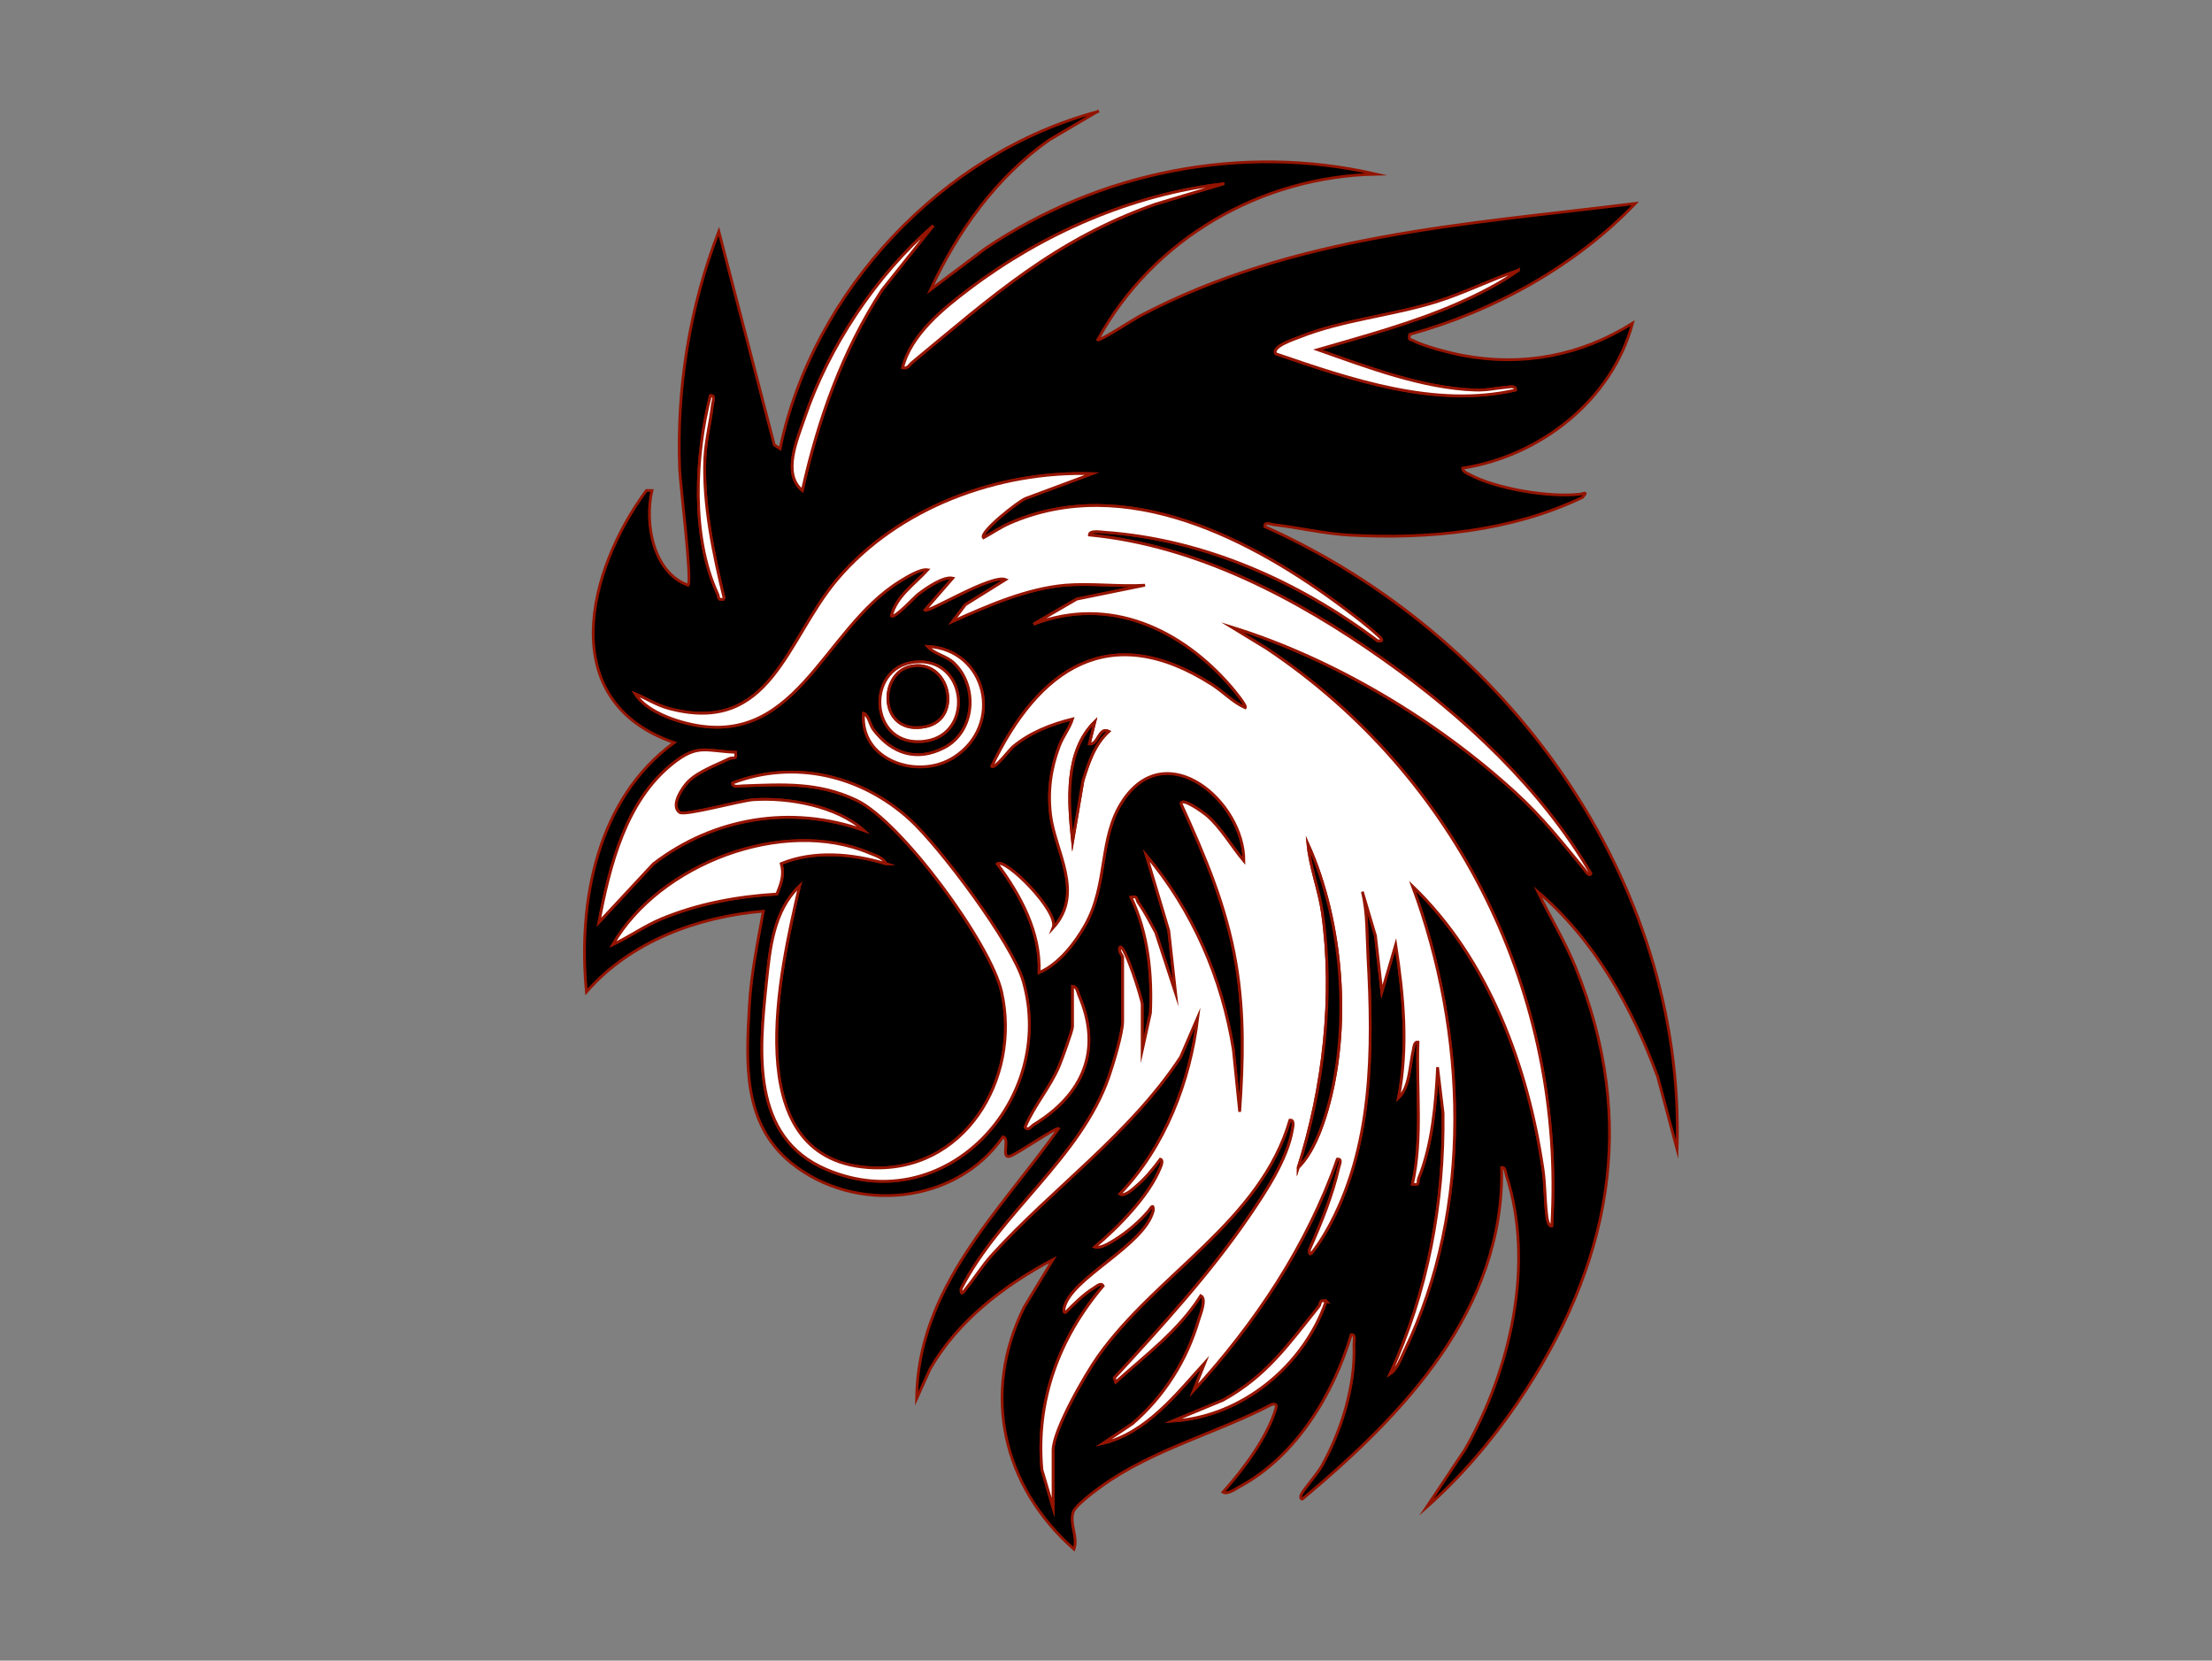
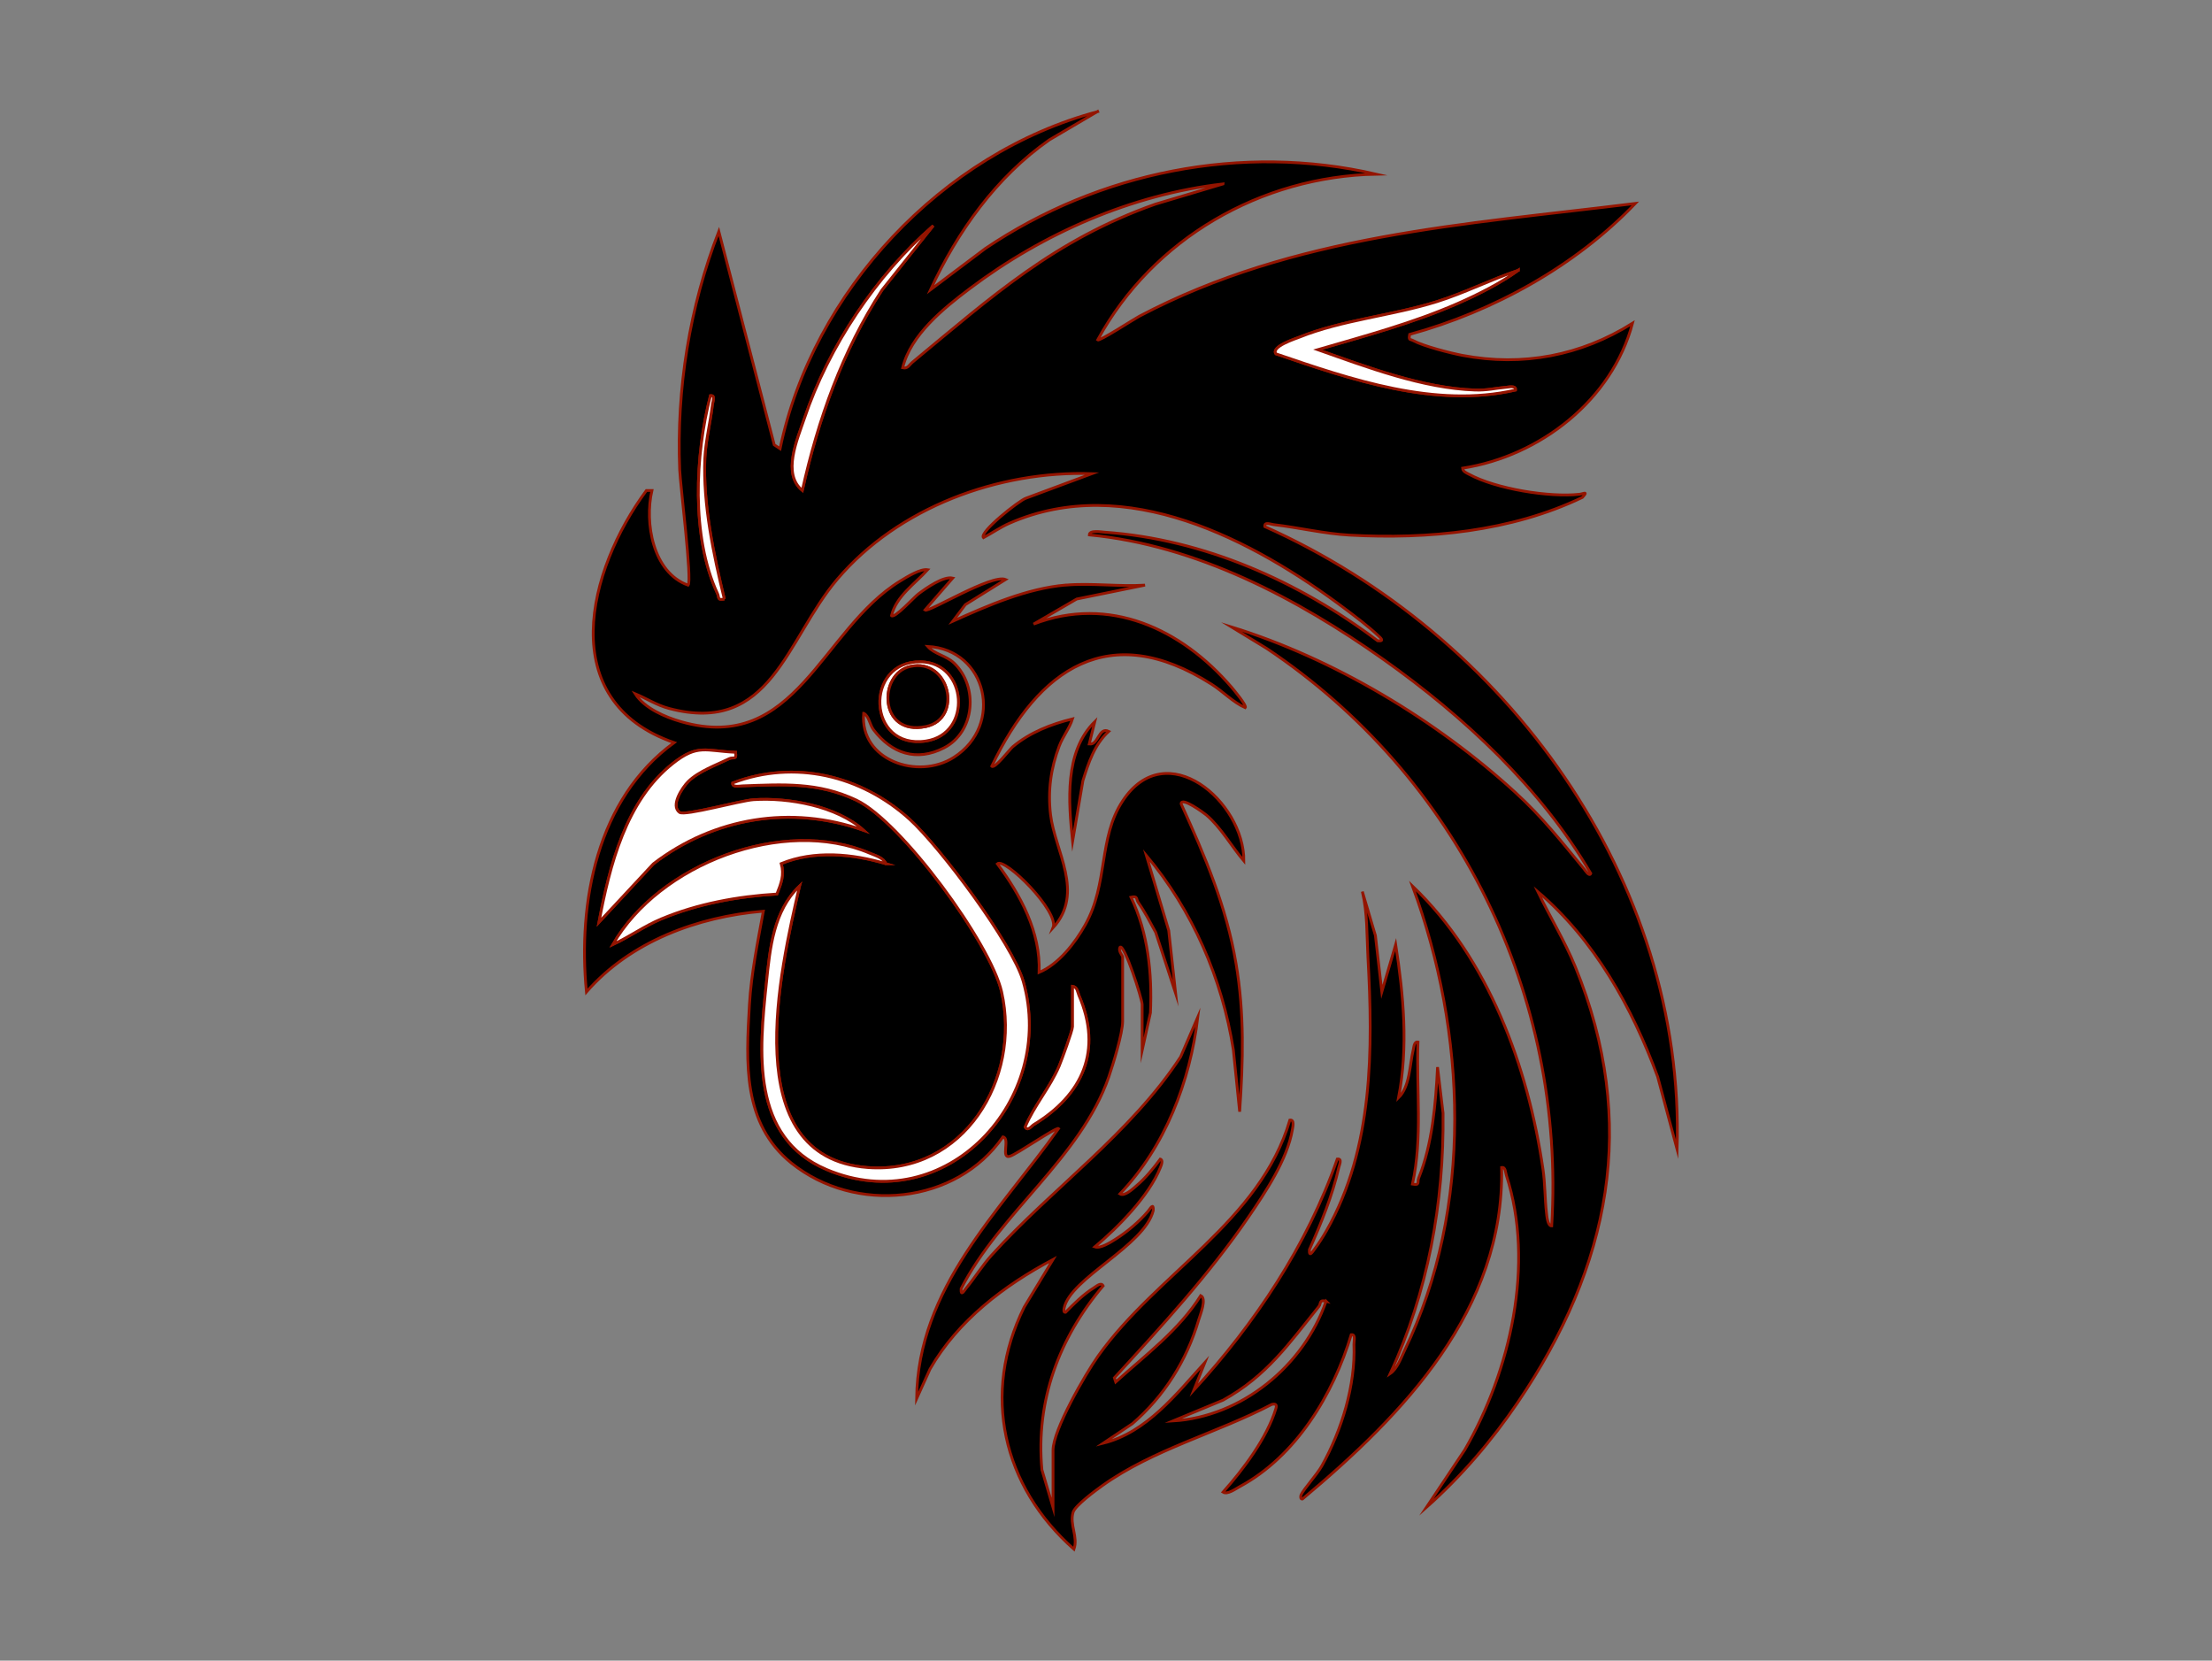
<svg xmlns="http://www.w3.org/2000/svg" id="Layer_1" viewBox="0 0 794 596">
  <rect x="0" y="0" width="794" height="596" fill="#808080" stroke="none" />
  <defs>
    <style>.cls-1{fill:#fff;}.cls-1,.cls-2{stroke:#941400;stroke-miterlimit:10;}</style>
  </defs>
  <path class="cls-2" d="M393.99,40.01l-17.31,10.18c-19.12,13.38-32.94,32.84-42.68,53.81l19.68-14.81c40.78-27.51,92.04-37.84,140.33-26.68-41.43.83-80.13,23.09-100.01,59.49.64.58,13.13-7.54,14.98-8.51,55.53-29.29,116.83-32.89,178.02-40.47-21.49,22.49-51,38.77-81,47-.41,2.27.12,1.59,1.28,2.23,3.59,1.97,13.4,4.49,17.69,5.3,21.61,4.09,42.44.11,61.02-11.53-7.35,27.59-33.17,47.7-60.99,52.01.1,1.22,1.38,1.68,2.3,2.18,9.66,5.27,28.86,8.37,39.6,7.19,1.57-.17,3.26-1.28,1.1,1.12-25.58,12.28-55.37,15.07-83.55,13.54-9.13-.5-18.21-2.72-27.25-3.76-1.1-.13-3.42-1.16-3.2.7,86.41,38.56,151.02,126.49,148,223.51l-6.97-26.03c-9.17-24.9-22.67-49.1-43.03-66.46,4.35,9.07,9.66,17.65,13.48,27.01,22.86,56.11,12.47,107.49-20.67,156.3-9.35,13.77-20.38,26.66-32.81,37.68l13.8-20.69c16.32-28.2,25.22-66.76,14.9-98.52-.34-1.05-.25-3.02-1.69-2.78,1.07,50.96-35.24,88.65-71.51,118.99-.74.16-.68-1.05-.49-1.48.98-2.15,5.71-7.26,7.51-10.49,7.07-12.71,12.07-28.87,11.48-43.53-.05-1.21.76-3.71-.98-3.48-6.42,21.43-19.84,43.68-40,54.51-1.46.79-4.45,3.01-6.01,1.99,7.3-8.19,15.78-19.43,18.98-30.02.42-1.39-.1-1.78-1.47-1.47-19.77,10.35-42.51,16.09-60.84,29.17-2.36,1.69-9.75,7.13-10.48,9.52-1.36,4.5,1.87,8.89.3,13.29-25.58-22.57-33.31-55.74-17.88-86.87l10.37-17.12c-17.5,9.26-34.15,21.92-44.16,39.33l-4.82,10.66c.49-39.98,29.54-66.79,50.99-96.99-.75-.68-14.89,9.18-17.53,9.97-3.35,1,.22-6.49-2.46-6.97-16.76,24.29-53.07,27.81-75.93,9.41-17.61-14.18-16.28-36.09-15.07-56.91.65-11.16,2.99-22.53,4.99-33.5-23.55,1.97-47.71,10.85-63.5,28.99-3.15-32.3,3.79-69.41,31.49-89.49-43.06-14.87-31.09-61.94-9.96-90.49h1.98c-2.67,11.56.26,29.42,13,33.99,1.45-1.67-2.82-36.02-3.04-41.45-1.16-29.02,3.56-58.55,14.05-85.53l19.89,76.6,2.1,1.4c11.66-56.47,58.2-106.14,114-120.99ZM439,66.01c-32.76,3.76-64.74,17.83-90.91,37.58-9.38,7.07-21.18,16.57-24.08,28.41,1.88.43,2.37-1.06,3.5-1.99,28.64-23.67,50.98-43.93,87.25-56.75l24.24-7.24ZM287.99,176c5.63-25.35,14.36-50.08,28.6-71.91l18.4-23.09c-20.55,17.94-37.5,43.3-46.26,69.23-2.56,7.58-8.03,19.82-.74,25.77ZM545,97.01c-9.89,3.34-19.24,8.12-29.24,11.25-16.04,5.03-33.98,6.57-49.28,12.72-1.44.58-10.35,3.43-8.48,6,27.08,9.27,57.22,19.59,85.99,13,.26-1.71-2.38-1.07-3.47-.98-3.91.32-6.64,1.12-11.01.98-18.82-.61-38.96-8.29-56.52-14.49,16.97-4.94,34.13-9.52,50.37-16.64,7.12-3.12,15.48-7.33,21.64-11.85ZM260,214.99c-3.87-15.91-7.69-34.03-6.99-50.48.26-6.18,2.03-13.18,2.71-19.3.12-1.1,1.16-3.41-.7-3.2-5.49,21.27-6.94,50.66,2.53,71,.7,1.5-.15,2.48,2.46,1.98ZM382.5,210c9.12-.8,19.26.59,28.5,0l-24.51,4.99-15.49,9c27.17-10.44,53.08,1.72,70.97,22.54.81.94,5.71,6.77,5.02,7.47-4.42-1.96-7.93-5.77-12.08-8.41-36.7-23.38-62.16-5.64-78.92,29.41,1.02,1.09,6.36-5.99,7.52-6.97,6.14-5.15,13.76-8.13,21.47-10.02-1.1,3.46-3.42,6.22-4.75,9.73-3.04,8.01-4.15,16.06-3.13,24.65,1.55,13.08,12.33,28.02.9,40.61,2.33-5.82-17.35-25.39-20.01-22.99,8.33,11.16,15.61,24.64,15,38.99,6.95-2.89,12.9-10.55,16.51-16.98,8.39-14.91,4.7-31.23,13.46-44.54,15.69-23.84,43.66.22,43.53,21.52-4.39-5.19-8.29-12.11-13.49-16.51-.76-.65-9.03-6.72-9.02-3.98,8.53,18.72,16.25,36.8,19.7,57.3,3.04,18.06,2.56,34.97,1.3,53.18l-2.27-22.22c-4.03-25.61-14.59-49.91-31.23-69.77l8.04,26.96,2.47,22.53-7.15-21.85c-1.96-3.6-3.92-7.41-6.27-10.76-.84-1.2-.04-2.45-2.59-1.87,6.15,12.85,7.61,27.36,6.98,41.47l-2.98,13.52v-16.5c0-1.92-6.53-22.35-7.99-20.5-.62,1.46.99,2.9.99,3.5v23c0,4.3-3.41,15.49-4.98,20.02-10.08,29-39.13,48.86-53,76-.16,3.04,1.08.7,1.82-.19,3.14-3.79,5.82-8.2,9.14-11.86,22.01-24.23,49.73-43.56,67.83-71.17l6.18-14.3c-2.76,23.13-11.77,46.6-27.98,63.5,1.71,1.06,4.8-1.97,6.01-2.99,3.2-2.71,5.99-6.15,8.49-9.51,1.15.33.36,2.21.03,3.03-4.05,10.17-15.22,21.53-23.53,28.47,1.98.73,5.67-1.64,7.32-2.68,4.26-2.67,8.64-6.38,11.84-10.16.75-.88,1.97-3.24,1.82-.19-3.16,12.72-29.79,24.24-32,35.01-.11.56-.25,1.65.51,1.51,3.08-3.13,6.44-6.49,10.19-8.81.86-.53,2.57-2.14,3.31-.69-15.83,18.63-24.25,41.28-21.98,66l3.99,13.51v-20.5c0-7.29,11.58-27.33,16.18-33.82,21.11-29.72,58.14-48.24,68.83-84.68,1.71-.27,1.08,2.39.91,3.4-1.79,10.72-9.64,22.44-15.7,31.31-14,20.5-31.46,39.52-48.21,57.79l.49,1.48c10.75-9.69,22.76-18.64,30.52-30.99,2.25,1.09-.21,6.89-.75,8.75-4.27,14.53-12.35,27.36-23.78,37.22l-10.47,7.01c15.57-3.87,26.22-17.66,36.5-28.99l-4.01,9.99c22.05-24.1,40.68-51.96,51.52-82.99,1.88-.22.77,2.02.54,3.04-2.26,10.03-6.38,20.1-10.54,29.47-.18,2.97,1.13.76,1.84-.17,1.44-1.9,3.14-4.59,4.32-6.68,16.82-29.63,16.65-65.11,14.84-98.18-.44-7.99-.12-15.5-2-23.48l4.69,15.79,2.3,20.2,4.98-16.99c2.82,18.32,4.55,36.63,1.02,55,4.12-4.01,3.98-11.87,5.28-17.22.24-1,.3-3.01,1.7-2.77-.64,16.96,1.72,34.32-1.99,50.99,2.84.52,1.65-.68,2.25-2.19,4.89-12.17,6.12-26.77,6.76-39.8l1.98,16.51c.39,32.24-5.46,64.27-18.98,93.49,2.56-1.74,3.85-5.59,5.17-8.32,24.74-51.29,22.29-114.08,2.83-166.68,27.31,26.2,41.44,64.63,46.85,101.64.76,5.19.67,10.69,1.26,15.74.12,1.05.4,4.69,1.87,4.61,5.01-82.87-33.67-161.33-102.26-207.22l-12.72-7.76c36.69,11.32,73.71,33.54,102.01,59.48,9.53,8.73,16.49,17.55,24.59,27.41.35.42,1.89,2.92,2.41,1.59-17.85-30.55-45.58-56.37-74.29-76.71-30.99-21.95-67.35-41.13-105.72-44.79.01-1.82,4.29-1.06,5.48-.98,35.75,2.52,69.7,17.65,98.02,38.98,2.82.29.82-1.24.01-2.02-3.13-2.97-8.08-6.74-11.61-9.39-33.2-24.94-78.92-49.02-120.58-30.76-3.29,1.44-6.18,3.5-9.32,5.17-1.75-1.88,12.99-13.5,15.3-14.19l23.68-8.8c-33.56-1.12-69.57,12.09-91.51,37.98-18.33,21.64-23.69,55.98-60.28,46.31-4.57-1.21-7.99-3.54-12.2-5.29,3.34,5.2,10.69,8.36,16.47,10.02,41.19,11.85,50.33-33.07,78.61-50.45,2.64-1.62,7.32-4.51,9.91-4.09-4.59,5.11-11.24,9.43-12.99,16.5,1.1,1.12,8.17-6.71,9.67-7.82,2.94-2.2,9-6.45,12.32-5.68l-9.99,11.49c1.16,1.04,23.99-13.08,28.99-10.98l-14.47,9.02-4.52,5.97c12.6-5.66,26.54-11.77,40.49-13ZM310.01,256c-1.46,16.83,19.44,24.05,32.33,15.83,18.2-11.6,11.87-38.73-9.34-39.83,2.45,2.84,6.62,3.24,9.49,6,8.77,8.43,7.48,24.7-3.59,30.39-9.91,5.1-18.82,2.07-25.33-6.46-1.43-1.88-1.64-5.01-3.55-5.93ZM330.51,237.53c-20.39-.39-19.35,31.7,1.93,28.4,16.59-2.57,14.85-28.08-1.93-28.4ZM263.99,270.01c-10.78-.47-13.52-3.07-22.47,4.02-16.95,13.43-22.66,36.72-26.52,56.97l19.52-20.97c21.75-16.65,49.51-21.25,75.48-12.03-9.67-8.68-26.85-11.8-39.49-10.98-4.78.31-24.67,5.93-26.58,4.56-3.39-2.44,1.03-9.01,3.08-11.06,3.69-3.68,10.12-5.98,14.79-8.25,1.35-.66,2.75.64,2.19-2.25ZM286.99,318c-9.35,9.02-10.59,22.25-11.87,34.62-2.56,24.68-5.75,55.57,21.62,67.14,42.79,18.09,82.62-25.12,70.54-67.54-3.86-13.55-30-48.39-40.81-58.19-17.32-15.72-41.29-21.49-63.47-13.01-.27,1.66,2.42,1.07,3.53,1.03,14.54-.51,27.02-1.4,40.82,5.1,16.13,7.61,48.24,51.44,52.18,68.82,7.12,31.37-13.65,65.67-48.07,63.07-47.31-3.57-31.38-71.05-24.47-101.03ZM318,309.99c-.93-2.16-3.76-2.91-5.74-3.75-31.11-13.27-75.67,3.89-92.26,32.75,5.91-2.76,11.27-6.64,17.32-9.17,13.13-5.49,27.38-8.1,41.55-8.95,1.5-3.78,2.72-6.84,1.56-10.93,11.79-4.83,25.56-3.57,37.58.05ZM385,354v14.5c0,1.32-3.93,12.11-4.82,14.18-3.31,7.72-8.93,14.09-12.19,21.81.93,1.64,2.25-.37,3.11-.89,17.52-10.69,24.72-26.56,16.18-46.37-.53-1.23-.53-2.96-2.27-3.23ZM476,467.01c-2.62-.65-1.75.86-2.58,1.88-10.76,13.36-18.72,24.97-34.4,33.63l-18.01,7.47c24.69-1.46,46.97-19.82,54.99-42.98Z" />
-   <path class="cls-1" d="M382.5,210c-13.95,1.23-27.89,7.34-40.49,13l4.52-5.97,14.47-9.02c-5.01-2.1-27.83,12.02-28.99,10.98l9.99-11.49c-3.32-.77-9.38,3.47-12.32,5.68-1.49,1.12-8.56,8.94-9.67,7.82,1.75-7.07,8.4-11.39,12.99-16.5-2.59-.42-7.27,2.46-9.91,4.09-28.28,17.38-37.42,62.3-78.61,50.45-5.78-1.66-13.13-4.83-16.47-10.02,4.21,1.75,7.63,4.08,12.2,5.29,36.6,9.67,41.95-24.67,60.28-46.31,21.94-25.89,57.95-39.1,91.51-37.98l-23.68,8.8c-2.32.69-17.06,12.31-15.3,14.19,3.14-1.67,6.03-3.73,9.32-5.17,41.67-18.27,87.39,5.81,120.58,30.76,3.53,2.65,8.48,6.43,11.61,9.39.81.77,2.81,2.3-.01,2.02-28.33-21.33-62.27-36.46-98.02-38.98-1.19-.08-5.47-.84-5.48.98,38.36,3.66,74.72,22.83,105.72,44.79,28.71,20.34,56.44,46.17,74.29,76.71-.51,1.33-2.06-1.17-2.41-1.59-8.1-9.86-15.06-18.68-24.59-27.41-28.3-25.94-65.32-48.15-102.01-59.48l12.72,7.76c68.59,45.9,107.27,124.35,102.26,207.22-1.48.08-1.75-3.56-1.87-4.61-.59-5.06-.5-10.55-1.26-15.74-5.41-37.01-19.54-75.45-46.85-101.64,19.46,52.59,21.91,115.39-2.83,166.68-1.32,2.74-2.6,6.58-5.17,8.32,13.52-29.21,19.37-61.25,18.98-93.49l-1.98-16.51c-.64,13.03-1.87,27.62-6.76,39.8-.61,1.51.59,2.71-2.25,2.19,3.71-16.67,1.35-34.02,1.99-50.99-1.41-.24-1.46,1.77-1.7,2.77-1.3,5.36-1.16,13.21-5.28,17.22,3.53-18.37,1.8-36.67-1.02-55l-4.98,16.99-2.3-20.2-4.69-15.79c1.88,7.98,1.56,15.5,2,23.48,1.81,33.07,1.98,68.55-14.84,98.18-1.19,2.09-2.89,4.78-4.32,6.68-.7.93-2.02,3.14-1.84.17,4.16-9.38,8.28-19.45,10.54-29.47.23-1.02,1.34-3.26-.54-3.04-10.83,31.03-29.47,58.89-51.52,82.99l4.01-9.99c-10.28,11.32-20.93,25.12-36.5,28.99l10.47-7.01c11.43-9.86,19.51-22.69,23.78-37.22.55-1.86,3-7.66.75-8.75-7.76,12.35-19.77,21.3-30.52,30.99l-.49-1.48c16.75-18.27,34.22-37.29,48.21-57.79,6.06-8.87,13.9-20.59,15.7-31.31.17-1.01.8-3.67-.91-3.4-10.68,36.44-47.72,54.96-68.83,84.68-4.61,6.49-16.18,26.52-16.18,33.82v20.5l-3.99-13.51c-2.27-24.72,6.15-47.37,21.98-66-.73-1.44-2.45.16-3.31.69-3.76,2.32-7.11,5.68-10.19,8.81-.76.14-.63-.95-.51-1.51,2.21-10.77,28.85-22.29,32-35.01.15-3.05-1.07-.7-1.82.19-3.21,3.78-7.59,7.49-11.84,10.16-1.65,1.04-5.33,3.41-7.32,2.68,8.31-6.94,19.48-18.3,23.53-28.47.33-.82,1.12-2.71-.03-3.03-2.5,3.36-5.29,6.8-8.49,9.51-1.21,1.02-4.29,4.06-6.01,2.99,16.22-16.9,25.23-40.37,27.98-63.5l-6.18,14.3c-18.1,27.6-45.82,46.94-67.83,71.17-3.32,3.66-6,8.07-9.14,11.86-.74.89-1.98,3.23-1.82.19,13.87-27.15,42.92-47.01,53-76,1.57-4.53,4.98-15.72,4.98-20.02v-23c0-.6-1.61-2.04-.99-3.5,1.46-1.85,7.99,18.58,7.99,20.5v16.5l2.98-13.52c.62-14.12-.83-28.62-6.98-41.47,2.55-.58,1.75.67,2.59,1.87,2.35,3.35,4.31,7.16,6.27,10.76l7.15,21.85-2.47-22.53-8.04-26.96c16.64,19.86,27.2,44.16,31.23,69.77l2.27,22.22c1.25-18.21,1.73-35.12-1.3-53.18-3.45-20.51-11.16-38.58-19.7-57.3,0-2.74,8.26,3.33,9.02,3.98,5.21,4.39,9.1,11.31,13.49,16.51.13-21.3-27.84-45.36-43.53-21.52-8.76,13.31-5.07,29.63-13.46,44.54-3.62,6.42-9.56,14.09-16.51,16.98.6-14.34-6.68-27.83-15-38.99,2.66-2.4,22.34,17.17,20.01,22.99,11.43-12.59.65-27.53-.9-40.61-1.02-8.6.09-16.64,3.13-24.65,1.33-3.52,3.65-6.28,4.75-9.73-7.71,1.89-15.33,4.87-21.47,10.02-1.17.98-6.5,8.06-7.52,6.97,16.75-35.05,42.21-52.78,78.92-29.41,4.15,2.64,7.66,6.45,12.08,8.41.69-.69-4.21-6.53-5.02-7.47-17.9-20.81-43.8-32.97-70.97-22.54l15.49-9,24.51-4.99c-9.24.59-19.38-.8-28.5,0ZM391,266.99l1.99-7.99c-11,10.84-9.44,28.8-7.98,42.99l3.71-21.78c2.03-6.45,4.12-13,9.28-17.72-3.64-1.82-3.76,5.16-6.99,4.5ZM466.01,419c5.09-5.04,8.25-13.43,10.25-20.24,8.71-29.55,5.87-67.72-6.76-95.77.79,8.36,4.06,16.43,5.23,24.78,4.19,29.77.4,62.75-8.72,91.23Z" />
  <path class="cls-1" d="M286.99,318c-6.91,29.98-22.84,97.46,24.47,101.03,34.42,2.6,55.19-31.7,48.07-63.07-3.94-17.38-36.05-61.21-52.18-68.82-13.79-6.5-26.28-5.61-40.82-5.1-1.11.04-3.8.63-3.53-1.03,22.18-8.47,46.14-2.7,63.47,13.01,10.81,9.8,36.95,44.64,40.81,58.19,12.08,42.42-27.76,85.63-70.54,67.54-27.37-11.57-24.18-42.46-21.62-67.14,1.28-12.37,2.52-25.6,11.87-34.62Z" />
  <path class="cls-1" d="M263.99,270.01c.56,2.89-.84,1.59-2.19,2.25-4.67,2.27-11.1,4.57-14.79,8.25-2.05,2.05-6.47,8.62-3.08,11.06,1.91,1.37,21.79-4.25,26.58-4.56,12.64-.82,29.82,2.29,39.49,10.98-25.97-9.22-53.73-4.62-75.48,12.03l-19.52,20.97c3.86-20.25,9.57-43.54,26.52-56.97,8.95-7.09,11.69-4.49,22.47-4.02Z" />
  <path class="cls-1" d="M318,309.99c-12.02-3.62-25.79-4.88-37.58-.05,1.16,4.09-.06,7.15-1.56,10.93-14.16.86-28.42,3.46-41.55,8.95-6.05,2.53-11.41,6.41-17.32,9.17,16.59-28.86,61.15-46.02,92.26-32.75,1.98.84,4.81,1.59,5.74,3.75Z" />
  <path class="cls-1" d="M545,97.01c-6.17,4.52-14.52,8.72-21.64,11.85-16.24,7.12-33.39,11.7-50.37,16.64,17.56,6.2,37.69,13.87,56.52,14.49,4.37.14,7.1-.65,11.01-.98,1.09-.09,3.73-.73,3.47.98-28.77,6.59-58.91-3.73-85.99-13-1.87-2.57,7.04-5.42,8.48-6,15.3-6.15,33.24-7.69,49.28-12.72,10-3.14,19.34-7.91,29.24-11.25Z" />
-   <path class="cls-1" d="M439,66.01l-24.24,7.24c-36.28,12.82-58.61,33.08-87.25,56.75-1.13.93-1.62,2.43-3.5,1.99,2.9-11.84,14.7-21.33,24.08-28.41,26.17-19.74,58.15-33.82,90.91-37.58Z" />
  <path class="cls-1" d="M287.99,176c-7.29-5.95-1.82-18.19.74-25.77,8.76-25.92,25.71-51.29,46.26-69.23l-18.4,23.09c-14.24,21.83-22.97,46.56-28.6,71.91Z" />
-   <path class="cls-1" d="M310.01,256c1.91.92,2.12,4.05,3.55,5.93,6.52,8.54,15.43,11.56,25.33,6.46,11.07-5.7,12.36-21.96,3.59-30.39-2.87-2.76-7.04-3.16-9.49-6,21.21,1.1,27.54,28.23,9.34,39.83-12.89,8.21-33.79,1-32.33-15.83Z" />
  <path class="cls-1" d="M385,354c1.74.27,1.74,1.99,2.27,3.23,8.54,19.82,1.34,35.68-16.18,46.37-.86.52-2.18,2.53-3.11.89,3.26-7.72,8.88-14.09,12.19-21.81.89-2.07,4.82-12.86,4.82-14.18v-14.5Z" />
  <path class="cls-1" d="M330.51,237.53c16.78.32,18.52,25.83,1.93,28.4-21.28,3.3-22.31-28.79-1.93-28.4ZM326.71,239.21c-11.57,2.63-11.29,25,5.56,21.56,13.55-2.77,8.57-24.77-5.56-21.56Z" />
-   <path class="cls-1" d="M476,467.01c-8.02,23.16-30.31,41.52-54.99,42.98l18.01-7.47c15.68-8.65,23.64-20.26,34.4-33.63.82-1.02-.04-2.53,2.58-1.88Z" />
  <path class="cls-1" d="M260,214.99c-2.61.49-1.76-.49-2.46-1.98-9.47-20.34-8.02-49.73-2.53-71,1.86-.21.83,2.1.7,3.2-.68,6.13-2.44,13.12-2.71,19.3-.7,16.45,3.12,34.57,6.99,50.48Z" />
-   <path class="cls-2" d="M466.01,419c9.12-28.48,12.91-61.46,8.72-91.23-1.17-8.35-4.44-16.42-5.23-24.78,12.64,28.05,15.47,66.22,6.76,95.77-2.01,6.81-5.16,15.2-10.25,20.24Z" />
  <path class="cls-2" d="M391,266.99c3.24.66,3.35-6.31,6.99-4.5-5.16,4.72-7.25,11.27-9.28,17.72l-3.71,21.78c-1.46-14.2-3.02-32.15,7.98-42.99l-1.99,7.99Z" />
  <path class="cls-2" d="M326.71,239.21c14.13-3.21,19.11,18.79,5.56,21.56-16.86,3.44-17.13-18.93-5.56-21.56Z" />
</svg>